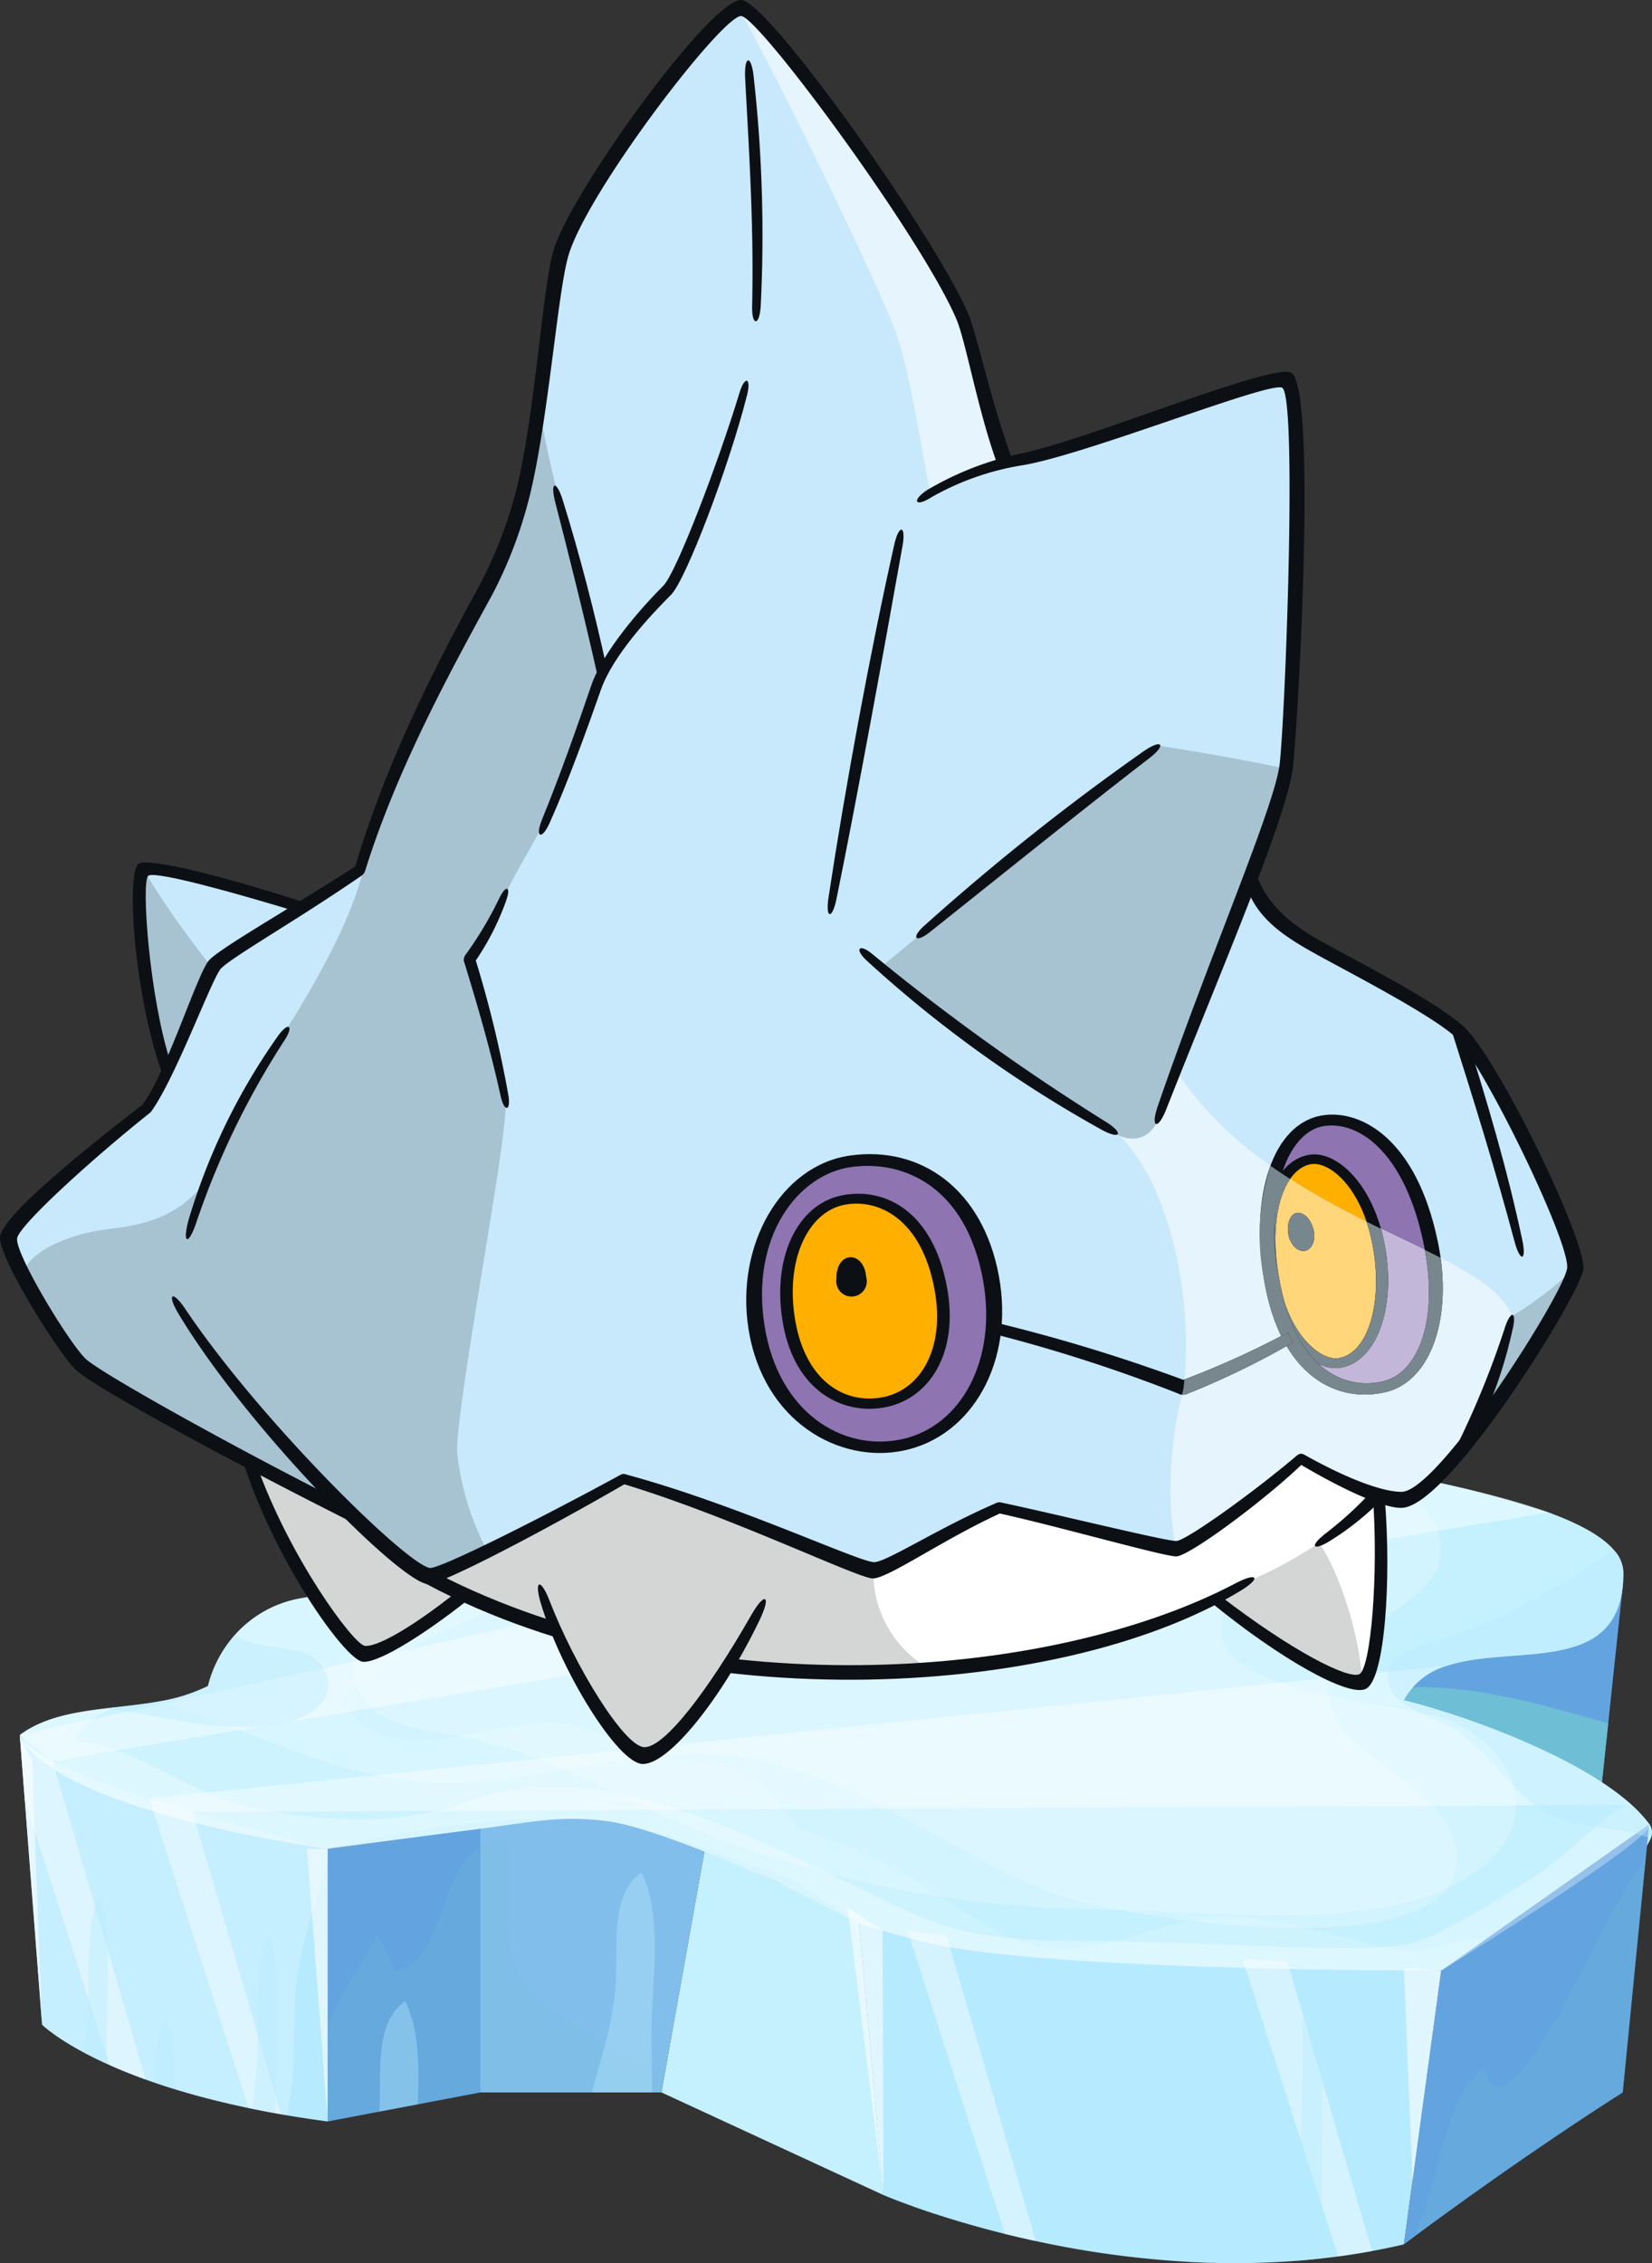
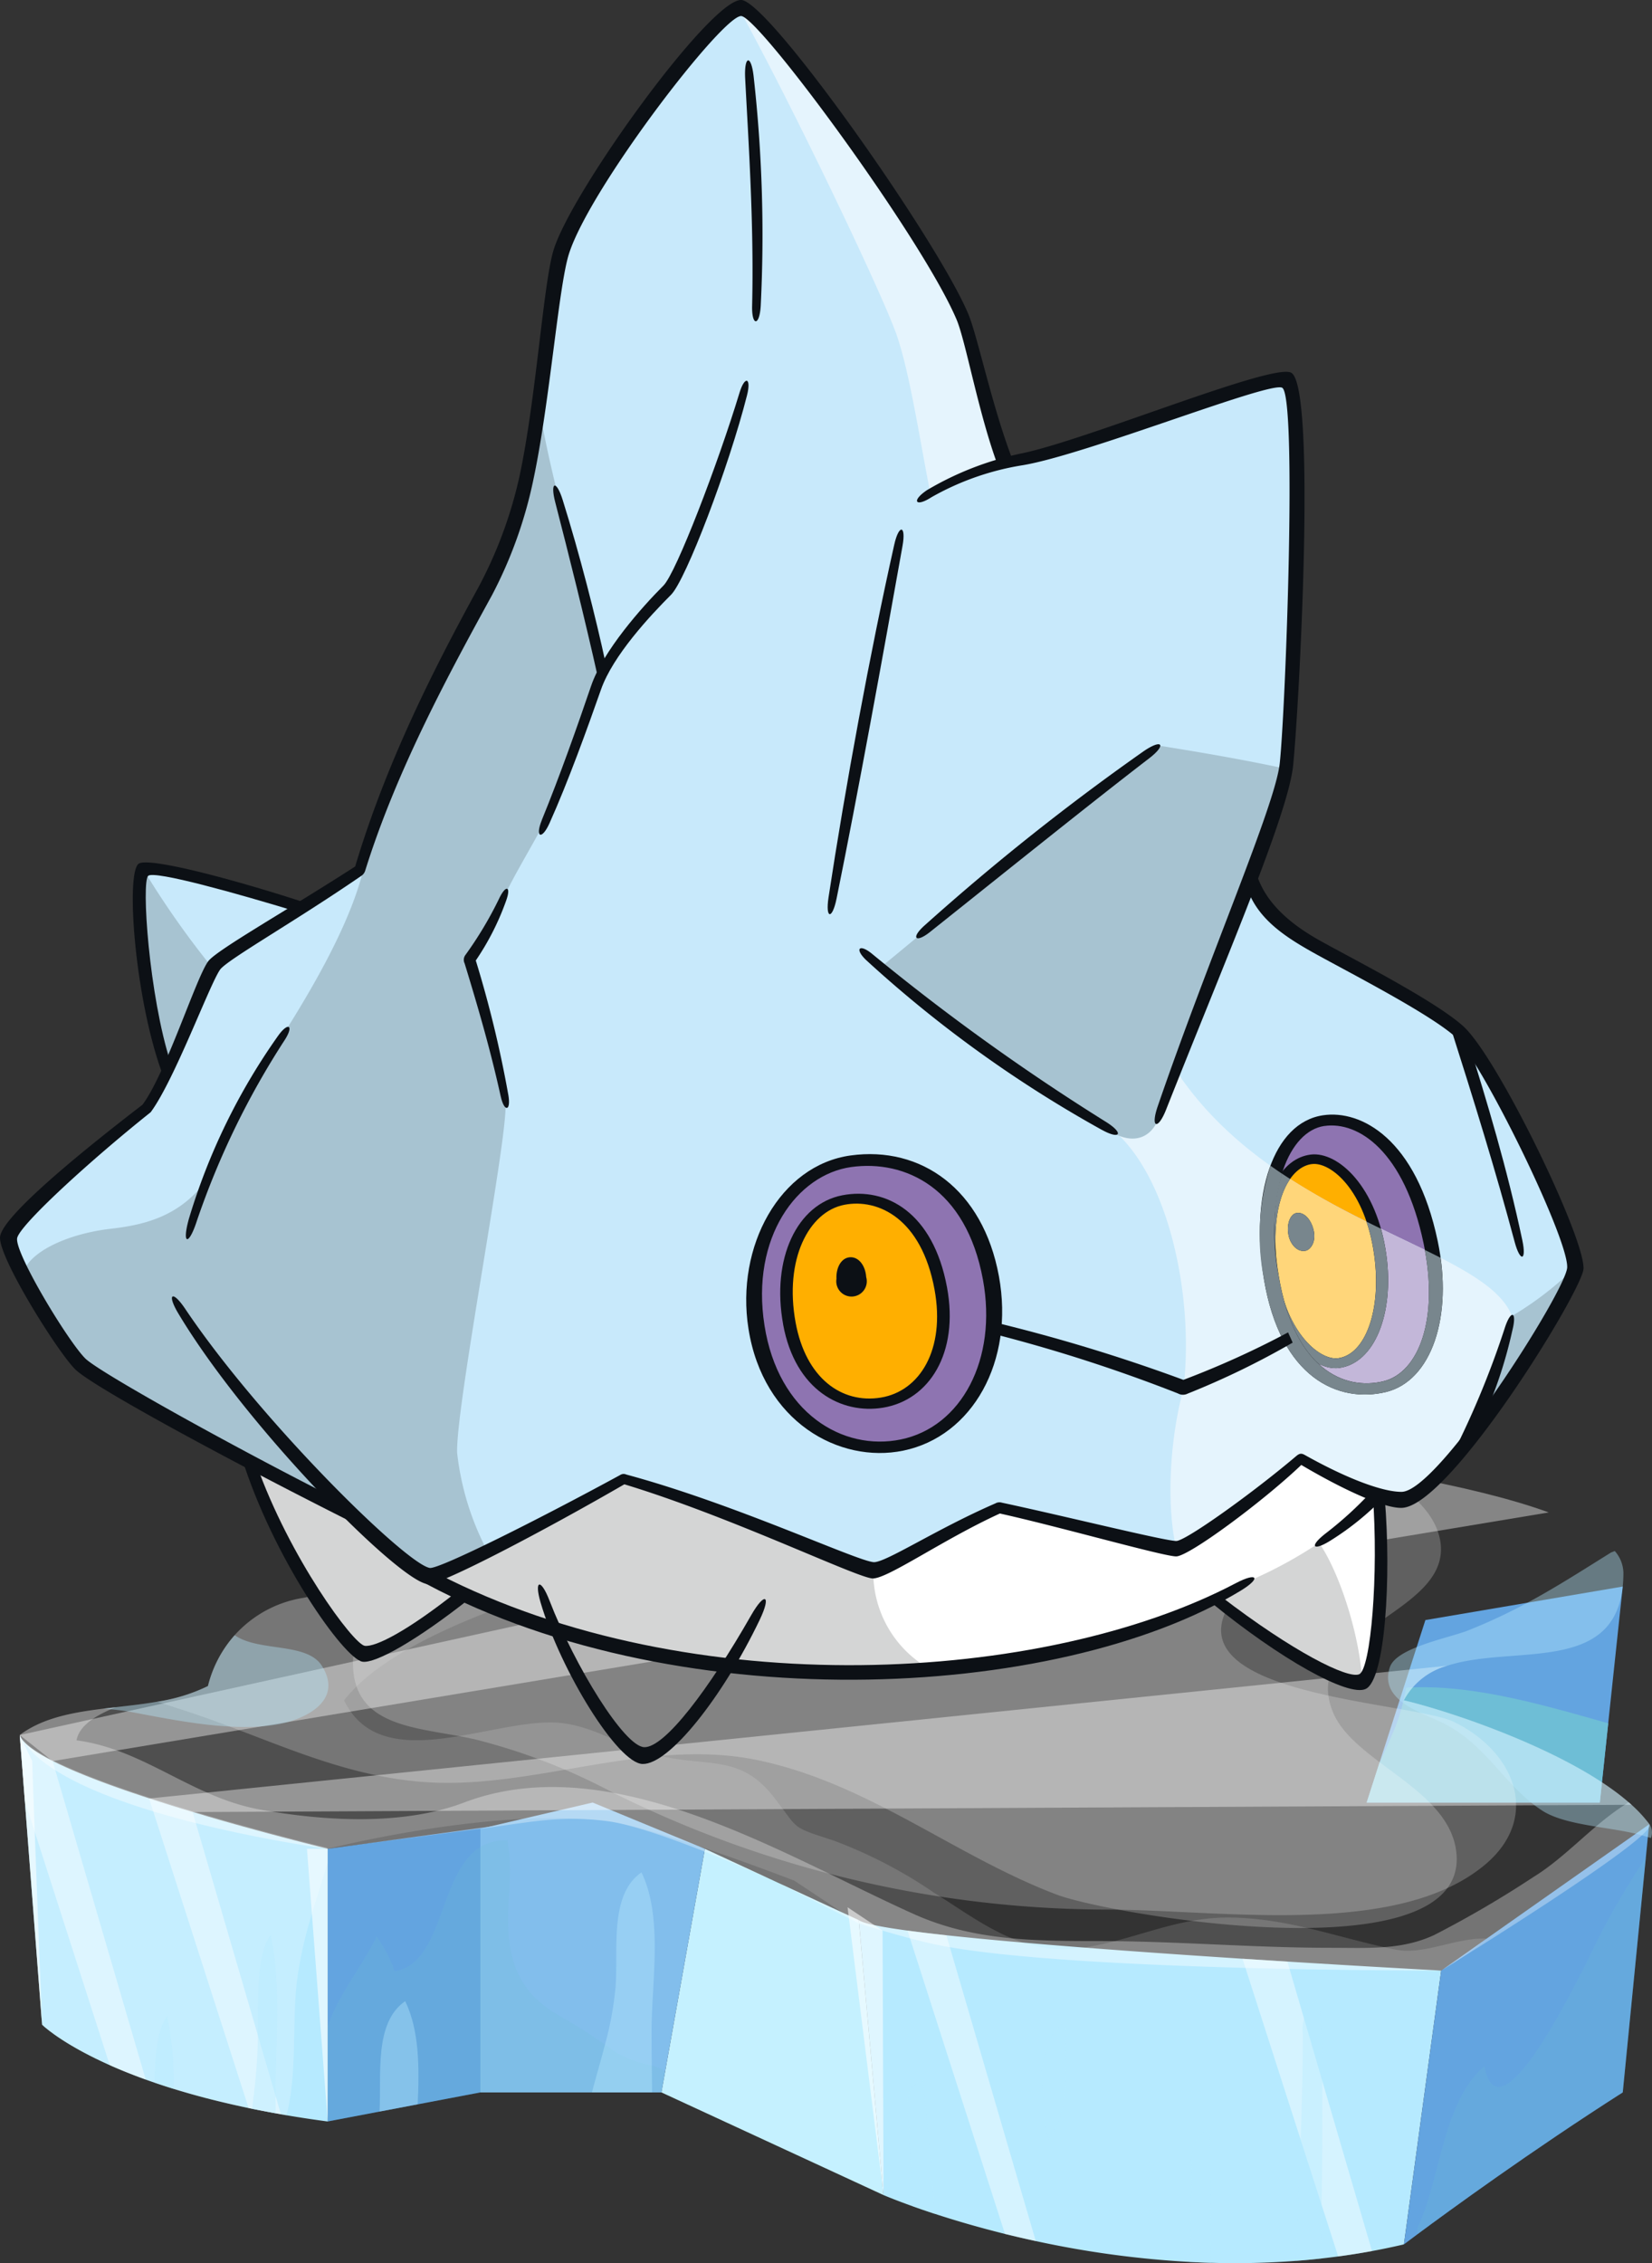
<svg xmlns="http://www.w3.org/2000/svg" width="168.852" height="231.276" viewBox="0 0 168.852 231.276">
  <rect x="0" y="0" width="168.852" height="231.276" fill="#333333" stroke="none" />
  <defs>
    <clipPath id="clip-path">
      <rect id="Rectangle_16543" data-name="Rectangle 16543" width="166.831" height="84.025" fill="none" />
    </clipPath>
    <clipPath id="clip-path-3">
      <rect id="Rectangle_16513" data-name="Rectangle 16513" width="24.688" height="11.787" fill="none" />
    </clipPath>
    <clipPath id="clip-path-4">
      <rect id="Rectangle_16514" data-name="Rectangle 16514" width="2.503" height="11.719" fill="none" />
    </clipPath>
    <clipPath id="clip-path-5">
      <rect id="Rectangle_16515" data-name="Rectangle 16515" width="149.935" height="54.054" fill="none" />
    </clipPath>
    <clipPath id="clip-path-6">
      <rect id="Rectangle_16516" data-name="Rectangle 16516" width="31.471" height="38.851" fill="none" />
    </clipPath>
    <clipPath id="clip-path-7">
      <rect id="Rectangle_16517" data-name="Rectangle 16517" width="166.609" height="26.915" fill="none" />
    </clipPath>
    <clipPath id="clip-path-8">
      <rect id="Rectangle_16518" data-name="Rectangle 16518" width="23.351" height="38.468" fill="none" />
    </clipPath>
    <clipPath id="clip-path-9">
      <rect id="Rectangle_16519" data-name="Rectangle 16519" width="34.492" height="28.748" fill="none" />
    </clipPath>
    <clipPath id="clip-path-10">
      <rect id="Rectangle_16520" data-name="Rectangle 16520" width="13.237" height="30.421" fill="none" />
    </clipPath>
    <clipPath id="clip-path-11">
      <rect id="Rectangle_16521" data-name="Rectangle 16521" width="13.112" height="31.728" fill="none" />
    </clipPath>
    <clipPath id="clip-path-12">
      <rect id="Rectangle_16522" data-name="Rectangle 16522" width="13.473" height="32.27" fill="none" />
    </clipPath>
    <clipPath id="clip-path-13">
      <rect id="Rectangle_16523" data-name="Rectangle 16523" width="12.873" height="35.208" fill="none" />
    </clipPath>
    <clipPath id="clip-path-14">
      <rect id="Rectangle_16524" data-name="Rectangle 16524" width="156.271" height="31.156" fill="none" />
    </clipPath>
    <clipPath id="clip-path-15">
      <rect id="Rectangle_16525" data-name="Rectangle 16525" width="151.52" height="14.958" fill="none" />
    </clipPath>
    <clipPath id="clip-path-16">
      <rect id="Rectangle_16526" data-name="Rectangle 16526" width="2.185" height="13.577" fill="none" />
    </clipPath>
    <clipPath id="clip-path-17">
      <rect id="Rectangle_16527" data-name="Rectangle 16527" width="2.678" height="26.701" fill="none" />
    </clipPath>
    <clipPath id="clip-path-18">
      <rect id="Rectangle_16528" data-name="Rectangle 16528" width="2.812" height="13.748" fill="none" />
    </clipPath>
    <clipPath id="clip-path-19">
      <rect id="Rectangle_16529" data-name="Rectangle 16529" width="3.678" height="29.408" fill="none" />
    </clipPath>
    <clipPath id="clip-path-20">
      <rect id="Rectangle_16530" data-name="Rectangle 16530" width="2.118" height="27.859" fill="none" />
    </clipPath>
    <clipPath id="clip-path-21">
      <rect id="Rectangle_16531" data-name="Rectangle 16531" width="2.277" height="29.6" fill="none" />
    </clipPath>
    <clipPath id="clip-path-22">
-       <rect id="Rectangle_16532" data-name="Rectangle 16532" width="3.808" height="21.742" fill="none" />
-     </clipPath>
+       </clipPath>
    <clipPath id="clip-path-23">
      <rect id="Rectangle_16533" data-name="Rectangle 16533" width="6.417" height="22.483" fill="none" />
    </clipPath>
    <clipPath id="clip-path-24">
      <rect id="Rectangle_16534" data-name="Rectangle 16534" width="3.977" height="11.283" fill="none" />
    </clipPath>
    <clipPath id="clip-path-25">
      <rect id="Rectangle_16535" data-name="Rectangle 16535" width="1.953" height="7.422" fill="none" />
    </clipPath>
    <clipPath id="clip-path-26">
      <rect id="Rectangle_16536" data-name="Rectangle 16536" width="2.364" height="17.253" fill="none" />
    </clipPath>
    <clipPath id="clip-path-27">
      <rect id="Rectangle_16537" data-name="Rectangle 16537" width="2.561" height="18.21" fill="none" />
    </clipPath>
    <clipPath id="clip-path-28">
      <rect id="Rectangle_16538" data-name="Rectangle 16538" width="132.806" height="49.775" fill="none" />
    </clipPath>
    <clipPath id="clip-path-29">
      <rect id="Rectangle_16539" data-name="Rectangle 16539" width="23.022" height="9.379" fill="none" />
    </clipPath>
    <clipPath id="clip-path-30">
      <rect id="Rectangle_16540" data-name="Rectangle 16540" width="26.976" height="29.332" fill="none" />
    </clipPath>
    <clipPath id="clip-path-31">
      <rect id="Rectangle_16541" data-name="Rectangle 16541" width="118.88" height="47.841" fill="none" />
    </clipPath>
    <clipPath id="clip-path-32">
      <rect id="Rectangle_16243" data-name="Rectangle 16243" width="161.852" height="180.266" fill="none" />
    </clipPath>
  </defs>
  <g id="Group_1952" data-name="Group 1952" transform="translate(-603.148 -6060.735)">
    <g id="Group_1952-2" data-name="Group 1952" transform="translate(605.169 6207.987)">
      <g id="Group_1183" data-name="Group 1183" transform="translate(0)" clip-path="url(#clip-path)">
        <path id="Path_8715" data-name="Path 8715" d="M728.234,75.881l-1.486,13.974-.86,8.1H702.061l1.294-4.02,4.707-14.629Z" transform="translate(-564.393 -61.001)" fill="#63a4e0" />
        <g id="Group_1182" data-name="Group 1182">
          <g id="Group_1181" data-name="Group 1181" clip-path="url(#clip-path)">
            <path id="Path_8716" data-name="Path 8716" d="M31.47,164.9v27.857q-2.2-.293-4.211-.637c-.191-.032-.381-.065-.569-.1l-.537-.1-.316-.057-.419-.078q-.854-.159-1.67-.326l-.034-.007-.326-.068c-.132-.028-.265-.055-.394-.084-.262-.054-.519-.112-.775-.168-.128-.028-.256-.056-.381-.085-.369-.084-.731-.168-1.088-.253a.167.167,0,0,1-.028-.007c-.338-.081-.67-.163-1-.245-.059-.013-.116-.028-.172-.043l-.6-.154-.346-.093q-.441-.117-.869-.237-.944-.263-1.819-.533c-.06-.018-.121-.037-.181-.056a.117.117,0,0,1-.025-.007c-.1-.031-.2-.062-.3-.094q-.368-.115-.724-.231l-.207-.069c-.235-.076-.467-.155-.7-.234q-.466-.159-.909-.319c-.113-.041-.225-.081-.335-.122-.143-.053-.284-.1-.422-.157l-.246-.093-.243-.093q-.6-.232-1.156-.46l-.346-.144c-.175-.075-.349-.148-.518-.222-.126-.054-.25-.11-.373-.165L9.2,187c-.118-.051-.236-.1-.35-.157q-.4-.181-.769-.36l-.21-.1c-.071-.032-.14-.066-.207-.1l-.317-.159c-.224-.113-.44-.224-.647-.334l-.055-.028h0q-.516-.274-.965-.531c-.053-.029-.1-.059-.156-.09l-.135-.078c-.246-.144-.474-.282-.687-.416l-.115-.072q-.529-.335-.928-.616c-.063-.044-.125-.088-.184-.131-.091-.065-.175-.128-.255-.187l-.125-.094c-.09-.068-.171-.131-.244-.19l-.052-.041c-.17-.137-.3-.244-.381-.321l-.044-.04-.076-.071s0-.006-.008-.007l-.01-.01L.517,160,0,153.265a1.006,1.006,0,0,0,.037.1c.013.034.028.068.045.1s.035.068.056.1l.032.052,0,0c.006.01.013.02.021.032s.025.037.04.056.032.045.05.069l.041.051a.007.007,0,0,0,0,0l.06.072c.024.028.048.054.075.082a.521.521,0,0,0,.049.051c.025.028.053.055.081.082.082.081.174.163.272.246.032.028.066.054.1.082l.106.084c.035.028.072.056.11.084s.075.056.115.084.079.057.119.085l.143.1c.081.054.163.109.248.163l.131.081.141.087.144.085c.346.2.724.409,1.133.616.933.474,2.021.956,3.215,1.439.1.041.2.081.3.121l.115.045c.09.037.179.072.27.107,1.344.527,2.8,1.053,4.323,1.568.307.1.619.209.931.312l.353.116c.118.04.235.078.355.116l.552.179c.935.3,1.881.6,2.822.885.343.1.686.209,1.027.31l.042.013,1.339.4.331.1.985.286c.177.05.352.1.527.151l.441.125.318.09.4.113.808.227.369.1.441.122.425.116c.994.272,1.925.522,2.771.746l.441.116.694.181c.075.021.149.038.221.057l.31.081.315.081c.81.209,1.466.374,1.927.488l.284.071.343.084.071.018.043.01.006,0" transform="translate(0.001 -123.211)" fill="#b6eaff" />
            <g id="Group_1096" data-name="Group 1096" transform="translate(137.668 25.166)" style="mix-blend-mode: multiply;isolation: isolate">
              <g id="Group_1095" data-name="Group 1095">
                <g id="Group_1094" data-name="Group 1094" clip-path="url(#clip-path-3)">
                  <path id="Path_8717" data-name="Path 8717" d="M726.749,132.025l-.86,8.1H702.061l1.294-4.02c.382-.791.766-1.627,1.134-2.534a19.838,19.838,0,0,0,1.6-5.188c6.71-.385,13.859,1.721,20.659,3.642" transform="translate(-702.061 -128.337)" fill="#6ebed6" />
                </g>
              </g>
            </g>
            <path id="Path_8718" data-name="Path 8718" d="M496.865,254.878l-3.808,27.981q-1.633.384-3.261.683-1.734.32-3.458.55-.878.117-1.75.213-1.277.143-2.542.238a82.956,82.956,0,0,1-8.691.2c-.733-.019-1.459-.05-2.178-.088a99.661,99.661,0,0,1-15.746-2.133c-1.1-.237-2.147-.482-3.149-.729-2.819-.7-5.252-1.425-7.2-2.062-.833-.272-1.575-.529-2.222-.76-1.927-.687-2.995-1.15-2.995-1.15l-2.524-28.1c.437.34,2.246.7,4.977,1.072,1.168.159,2.5.318,3.974.477,8.007.868,19.979,1.733,30.266,2.4,1.575.1,3.112.2,4.588.291,8.963.557,15.718.916,15.718.916" transform="translate(-351.582 -200.755)" fill="#b6eaff" />
            <path id="Path_8719" data-name="Path 8719" d="M178.78,199.8l-.009.084-.15,1.533L176.1,227.194l-6.407,1.218-3.9.741-5.3,1.009V202.305l.154-.021.1-.013.172-.024,16.048-2.2Z" transform="translate(-129.021 -160.62)" fill="#63a4e0" />
            <path id="Path_8720" data-name="Path 8720" d="M357.159,247.953l-22.7-10.492,4.443-24.891,15.73,7.285Z" transform="translate(-268.877 -170.887)" fill="#c5f1ff" />
            <g id="Group_1099" data-name="Group 1099" transform="translate(104.469 59.653)" opacity="0.39" style="mix-blend-mode: multiply;isolation: isolate">
              <g id="Group_1098" data-name="Group 1098">
                <g id="Group_1097" data-name="Group 1097" clip-path="url(#clip-path-4)">
                  <path id="Path_8721" data-name="Path 8721" d="M535.223,304.808c.009,3.809.421,8.115-1.736,11.122-.724-1.766-.444-3.545-.679-5.585-.468-4.062,2.409-7.575,2.415-5.538" transform="translate(-532.757 -304.212)" fill="#b6eaff" />
                </g>
              </g>
            </g>
            <path id="Path_8722" data-name="Path 8722" d="M263.037,193.18l-.05.278-4.015,22.5-.378,2.115H240.088V191.125l.862-.2,3.421-.8,3.836-.894,3.355-.782,1.834.756,8.907,3.671.012,0Z" transform="translate(-193.009 -151.497)" fill="#82beec" />
-             <path id="Path_8723" data-name="Path 8723" d="M166.724,40.583a12.682,12.682,0,0,1-2.8,3.817c-2.947,3.181-9.5,6.185-13.99,7.99-2.694,1.082-4.652,1.734-4.652,1.734s-38.3.09-51.572-2.642c-2.984-.613-7.951-2.174-7.951-2.174l-8.3-4.183S65.1,39.483,59.984,38.843c-4.785-.6-7.906.143-12.9.785-7.215.928-15.608,2.056-15.608,2.056S3.879,38,0,30.054c2.328-1.743,5.36-2.3,8.525-2.69.432-.054.868-.1,1.3-.154,1.42-.163,2.847-.321,4.238-.563a17.97,17.97,0,0,0,5.168-1.6,12.459,12.459,0,0,1,2.733-5.2,11.661,11.661,0,0,1,6.936-3.8C35.539,14.916,68.466,1.477,71.314,1.22,76.9.715,82.705.242,88.494.07c3.761-.113,7.516-.1,11.2.115,10.132.587,18.878-.506,28.647,1.2.318.056.658.113,1.017.172,2.385.4,5.655.891,9.238,1.515a110.489,110.489,0,0,1,17.672,4.236c3.078,1.128,5.526,2.431,6.761,3.943a3.478,3.478,0,0,1,.881,2.22c0,10.694-11.065,7.239-18,9.5a7.178,7.178,0,0,0-4.448,3.534c4.717,1.112,16.923,5.168,22.98,10.422.1.085.2.172.291.257a13.616,13.616,0,0,1,1.843,2,1.49,1.49,0,0,1,.143,1.4" transform="translate(0 0)" fill="#c5f1ff" />
            <path id="Path_8724" data-name="Path 8724" d="M746.533,199.8l-.335,3.417-2.358,23.979c-9.4,6-17.767,12.108-20.977,14.489-.9.666-1.39,1.041-1.39,1.041l3.808-27.981Z" transform="translate(-579.998 -160.62)" fill="#63a4e0" />
            <g id="Group_1102" data-name="Group 1102" transform="translate(0 0.07)" opacity="0.14" style="mix-blend-mode: screen;isolation: isolate">
              <g id="Group_1101" data-name="Group 1101">
                <g id="Group_1100" data-name="Group 1100" clip-path="url(#clip-path-5)">
                  <path id="Path_8725" data-name="Path 8725" d="M149.935,51.139a30.944,30.944,0,0,1-4.652,3.272s-38.3.09-51.572-2.642c-2.984-.613-7.951-2.174-7.951-2.174l-6.6-4.374S65.1,39.77,59.984,39.13C48.3,37.671,31.471,41.972,31.471,41.972S3.879,38.286,0,30.341c5.042-3.774,13.374-1.983,19.235-5.007a11.94,11.94,0,0,1,9.669-9C35.539,15.2,68.466,1.765,71.314,1.507,76.9,1,82.705.529,88.494.357,88.852,1.5,88.4,2.794,86.675,4.33c-5.93,5.27-16.4,6.432-23.72,8.553C54.81,15.24,38.563,19.777,33.148,26.8c3.971,8.182,16.021,1.328,22.6,2.364,3.568.562,5.721,2.361,9.281,3.223,5.329,1.291,8.591-.134,12.036,4.295,2.7,3.468,1.619,2.953,6.214,4.476a47.708,47.708,0,0,1,10.175,5.3c4.535,2.831,8.741,6.305,14.511,5.694,5.508-.584,9.99-3.256,15.829-3.161,6.06.1,11.008,2.1,16.829,3.278,2.912.59,6.166-1.258,9.312-1.121" transform="translate(0 -0.357)" fill="#fff" />
                </g>
              </g>
            </g>
            <g id="Group_1105" data-name="Group 1105" transform="translate(0 30.054)" opacity="0.21" style="mix-blend-mode: screen;isolation: isolate">
              <g id="Group_1104" data-name="Group 1104">
                <g id="Group_1103" data-name="Group 1103" clip-path="url(#clip-path-6)">
-                   <path id="Path_8726" data-name="Path 8726" d="M31.47,164.9v1.4c-.519,1.755-1.092,3.49-1.614,5.246a42.083,42.083,0,0,0-1.509,6.708c-.55,4.348.055,9.463-1.088,13.87-.191-.032-.381-.065-.569-.1l-.537-.1-.316-.057-.419-.078q-.854-.159-1.67-.326l-.034-.007-.326-.068c-.132-.028-.265-.055-.394-.084-.262-.054-.519-.112-.775-.168-.128-.028-.256-.056-.381-.085q-.554-.126-1.088-.253a.167.167,0,0,1-.028-.007c-.338-.081-.672-.162-1-.245-.059-.013-.116-.028-.172-.043l-.6-.154-.346-.093q-.441-.117-.869-.237-.944-.263-1.819-.533l-.181-.054-.025-.009c-.1-.031-.2-.062-.3-.094q-.368-.115-.724-.231l-.207-.069c-.235-.076-.467-.155-.7-.234q-.466-.159-.909-.319c-.113-.041-.225-.081-.335-.122-.143-.053-.284-.1-.422-.157l-.246-.093-.243-.093q-.6-.232-1.156-.46l-.346-.144c-.175-.075-.349-.148-.518-.222-.126-.054-.25-.11-.373-.165L9.2,187c-.118-.051-.236-.1-.35-.157q-.4-.181-.769-.36l-.21-.1c-.071-.032-.14-.066-.207-.1l-.317-.159c-.224-.113-.44-.224-.647-.334l-.055-.029q-.516-.274-.965-.531c-.053-.029-.1-.059-.156-.09l-.135-.078c-.246-.144-.474-.282-.687-.416l-.115-.072q-.529-.335-.928-.616l-.184-.131c-.091-.065-.175-.128-.255-.187l-.125-.094c-.09-.068-.171-.131-.244-.19l-.052-.041c-.17-.137-.3-.244-.381-.321l-.044-.04-.076-.071-.008-.007-.01-.01L.517,160,0,153.265a1.006,1.006,0,0,0,.037.1c.013.035.029.069.045.1s.037.069.056.1l.032.052,0,0c.006.01.013.02.021.032s.025.037.04.056.032.045.05.069l.041.051a.007.007,0,0,0,0,0l.06.072c.024.028.048.054.075.082a.521.521,0,0,0,.049.051c.025.026.053.055.081.082.082.081.174.163.272.246.032.028.066.056.1.082l.106.084c.035.028.072.056.11.084s.075.057.115.084.079.057.119.085l.143.1c.081.054.163.109.248.163l.131.081.141.087c.047.029.1.057.144.085.346.2.724.409,1.133.616.933.474,2.021.956,3.215,1.439.1.041.2.081.3.121l.115.045c.09.037.179.072.27.107,1.344.527,2.8,1.053,4.323,1.568.307.1.619.209.931.312l.353.116c.118.04.235.078.355.116l.552.179c.935.3,1.881.6,2.822.885.344.1.686.209,1.027.31l.042.013,1.339.4.331.1.985.286.527.151.441.125.318.09.4.113.808.227.369.1.441.122.425.116c.994.272,1.925.522,2.771.746l.441.116.694.181.221.057.31.081.315.081c.81.209,1.466.374,1.927.488l.284.071.343.084.071.018.043.01.006,0" transform="translate(0.001 -153.265)" fill="#fff" />
+                   <path id="Path_8726" data-name="Path 8726" d="M31.47,164.9v1.4c-.519,1.755-1.092,3.49-1.614,5.246a42.083,42.083,0,0,0-1.509,6.708c-.55,4.348.055,9.463-1.088,13.87-.191-.032-.381-.065-.569-.1l-.537-.1-.316-.057-.419-.078q-.854-.159-1.67-.326l-.034-.007-.326-.068c-.132-.028-.265-.055-.394-.084-.262-.054-.519-.112-.775-.168-.128-.028-.256-.056-.381-.085q-.554-.126-1.088-.253a.167.167,0,0,1-.028-.007c-.338-.081-.672-.162-1-.245-.059-.013-.116-.028-.172-.043l-.6-.154-.346-.093q-.441-.117-.869-.237-.944-.263-1.819-.533l-.181-.054-.025-.009c-.1-.031-.2-.062-.3-.094q-.368-.115-.724-.231l-.207-.069c-.235-.076-.467-.155-.7-.234q-.466-.159-.909-.319c-.113-.041-.225-.081-.335-.122-.143-.053-.284-.1-.422-.157l-.246-.093-.243-.093q-.6-.232-1.156-.46l-.346-.144c-.175-.075-.349-.148-.518-.222-.126-.054-.25-.11-.373-.165L9.2,187c-.118-.051-.236-.1-.35-.157q-.4-.181-.769-.36l-.21-.1c-.071-.032-.14-.066-.207-.1l-.317-.159c-.224-.113-.44-.224-.647-.334l-.055-.029q-.516-.274-.965-.531c-.053-.029-.1-.059-.156-.09l-.135-.078c-.246-.144-.474-.282-.687-.416l-.115-.072q-.529-.335-.928-.616l-.184-.131c-.091-.065-.175-.128-.255-.187l-.125-.094c-.09-.068-.171-.131-.244-.19l-.052-.041c-.17-.137-.3-.244-.381-.321l-.044-.04-.076-.071-.008-.007-.01-.01L.517,160,0,153.265a1.006,1.006,0,0,0,.037.1s.037.069.056.1l.032.052,0,0c.006.01.013.02.021.032s.025.037.04.056.032.045.05.069l.041.051a.007.007,0,0,0,0,0l.06.072c.024.028.048.054.075.082a.521.521,0,0,0,.049.051c.025.026.053.055.081.082.082.081.174.163.272.246.032.028.066.056.1.082l.106.084c.035.028.072.056.11.084s.075.057.115.084.079.057.119.085l.143.1c.081.054.163.109.248.163l.131.081.141.087c.047.029.1.057.144.085.346.2.724.409,1.133.616.933.474,2.021.956,3.215,1.439.1.041.2.081.3.121l.115.045c.09.037.179.072.27.107,1.344.527,2.8,1.053,4.323,1.568.307.1.619.209.931.312l.353.116c.118.04.235.078.355.116l.552.179c.935.3,1.881.6,2.822.885.344.1.686.209,1.027.31l.042.013,1.339.4.331.1.985.286.527.151.441.125.318.09.4.113.808.227.369.1.441.122.425.116c.994.272,1.925.522,2.771.746l.441.116.694.181.221.057.31.081.315.081c.81.209,1.466.374,1.927.488l.284.071.343.084.071.018.043.01.006,0" transform="translate(0.001 -153.265)" fill="#fff" />
                </g>
              </g>
            </g>
            <g id="Group_1108" data-name="Group 1108" transform="translate(0 27.209)" opacity="0.32" style="mix-blend-mode: screen;isolation: isolate">
              <g id="Group_1107" data-name="Group 1107">
                <g id="Group_1106" data-name="Group 1106" clip-path="url(#clip-path-7)">
                  <path id="Path_8727" data-name="Path 8727" d="M145.282,165.673s-38.3.09-51.573-2.642c-2.984-.613-7.951-2.174-7.951-2.174l-8.3-4.183s-12.355-5.642-17.475-6.282c-4.784-.6-7.906.143-12.9.785-7.214.928-15.608,2.056-15.608,2.056S3.878,149.549,0,141.6c2.647-1.981,6.2-2.428,9.829-2.844-2.062.829-3.757,1.88-4.028,3.39,6.928.916,11.8,5.821,18.756,7.075,6.533,1.178,14.563,1.671,20.831-.71,15.1-5.738,32.677,5.424,46.057,11.416,5.967,2.673,12.134,2.731,18.72,2.731,8.06,0,15.8.69,23.86.69,3.826,0,7.2.247,10.543-1.306a108.341,108.341,0,0,0,10.2-5.966c3.184-1.958,5.926-5.167,9.143-7.255l.536-.35a14.122,14.122,0,0,1,2.134,2.256c.921,1.255-21.3,14.944-21.3,14.944" transform="translate(0 -138.759)" fill="#fff" />
                </g>
              </g>
            </g>
            <g id="Group_1111" data-name="Group 1111" transform="translate(142.848 42.595)" opacity="0.21" style="mix-blend-mode: multiply;isolation: isolate">
              <g id="Group_1110" data-name="Group 1110">
                <g id="Group_1109" data-name="Group 1109" clip-path="url(#clip-path-8)">
                  <path id="Path_8728" data-name="Path 8728" d="M751.83,217.223,749.472,241.2c-9.4,6-17.767,12.108-20.977,14.489,0-.2-.009-.4-.016-.6,2.4-5.017,2.519-12.836,6.848-16.547,1.478,7.7,9.176-8.175,10.553-10.835a79.34,79.34,0,0,1,5.949-10.485" transform="translate(-728.479 -217.223)" fill="#6ebed6" />
                </g>
              </g>
            </g>
            <g id="Group_1114" data-name="Group 1114" transform="translate(31.471 40.794)" opacity="0.21" style="mix-blend-mode: multiply;isolation: isolate">
              <g id="Group_1113" data-name="Group 1113">
                <g id="Group_1112" data-name="Group 1112" clip-path="url(#clip-path-9)">
                  <path id="Path_8729" data-name="Path 8729" d="M194.983,231.7l-.378,2.115H176.1l-6.407,1.218-3.9.741-5.3,1.009v-9.694c1.147-3.386,3.436-6,4.991-9.181a11.414,11.414,0,0,1,1.831,3.542c5.1-.843,4.482-10.065,8.787-12.709a4.882,4.882,0,0,1,2.521-.7c.075,0,.152,0,.228,0,1,4.871-1.415,10.472,2.028,15.177,1.271,1.736,3.248,2.712,4.989,3.768,1.063.646,1.981,1.26,2.97,1.95.376.262.763.535,1.174.825a12.937,12.937,0,0,0,3.609,1.315,4.1,4.1,0,0,1,1.071.406c.1.071.2.144.294.222" transform="translate(-160.491 -208.037)" fill="#6ebed6" />
                </g>
              </g>
            </g>
            <g id="Group_1117" data-name="Group 1117" transform="translate(124.976 52.916)" opacity="0.42" style="mix-blend-mode: screen;isolation: isolate">
              <g id="Group_1116" data-name="Group 1116">
                <g id="Group_1115" data-name="Group 1115" clip-path="url(#clip-path-10)">
                  <path id="Path_8730" data-name="Path 8730" d="M650.575,299.726q-1.734.32-3.458.55l-9.779-30.421c1.575.1,3.112.2,4.587.291Z" transform="translate(-637.338 -269.855)" fill="#fff" />
                </g>
              </g>
            </g>
            <g id="Group_1120" data-name="Group 1120" transform="translate(90.736 50.041)" opacity="0.42" style="mix-blend-mode: screen;isolation: isolate">
              <g id="Group_1119" data-name="Group 1119">
                <g id="Group_1118" data-name="Group 1118" clip-path="url(#clip-path-11)">
                  <path id="Path_8731" data-name="Path 8731" d="M475.835,286.919c-1.1-.237-2.147-.482-3.149-.729l-9.963-31c1.168.159,2.5.318,3.974.477Z" transform="translate(-462.723 -255.191)" fill="#fff" />
                </g>
              </g>
            </g>
            <g id="Group_1123" data-name="Group 1123" transform="translate(13.218 36.537)" opacity="0.42" style="mix-blend-mode: screen;isolation: isolate">
              <g id="Group_1122" data-name="Group 1122">
                <g id="Group_1121" data-name="Group 1121" clip-path="url(#clip-path-12)">
                  <path id="Path_8732" data-name="Path 8732" d="M80.881,218.6l-.537-.1-.316-.057-.419-.078q-.854-.159-1.669-.326l-.034-.007-.326-.068-9.747-30.319-.424-1.318.552.179c.935.3,1.881.6,2.823.885.343.1.685.209,1.027.31l.043.013.329,1.128,6.348,21.708,1.811,6.195Z" transform="translate(-67.408 -186.328)" fill="#fff" />
                </g>
              </g>
            </g>
            <g id="Group_1126" data-name="Group 1126" transform="translate(0 30.054)" opacity="0.42" style="mix-blend-mode: screen;isolation: isolate">
              <g id="Group_1125" data-name="Group 1125">
                <g id="Group_1124" data-name="Group 1124" clip-path="url(#clip-path-13)">
                  <path id="Path_8733" data-name="Path 8733" d="M12.873,188.472c-1.377-.5-2.6-.991-3.676-1.472L.518,160,0,153.264c.246.806,1.491,1.714,3.355,2.659Z" transform="translate(0 -153.264)" fill="#fff" />
                </g>
              </g>
            </g>
            <g id="Group_1129" data-name="Group 1129" transform="translate(0 1.557)" opacity="0.4" style="mix-blend-mode: screen;isolation: isolate">
              <g id="Group_1128" data-name="Group 1128">
                <g id="Group_1127" data-name="Group 1127" clip-path="url(#clip-path-14)">
                  <path id="Path_8734" data-name="Path 8734" d="M156.271,13.69,3.355,39.1,0,36.436l129.361-28.5c6.307,1.049,18.8,2.784,26.91,5.751" transform="translate(0 -7.939)" fill="#fff" />
                </g>
              </g>
            </g>
            <g id="Group_1132" data-name="Group 1132" transform="translate(13.218 22.968)" opacity="0.4" style="mix-blend-mode: screen;isolation: isolate">
              <g id="Group_1131" data-name="Group 1131">
                <g id="Group_1130" data-name="Group 1130" clip-path="url(#clip-path-15)">
                  <path id="Path_8735" data-name="Path 8735" d="M218.929,131.341l-147.077.744L67.409,130.7l132.7-13.57a7.178,7.178,0,0,0-4.448,3.534c4.717,1.112,16.923,5.168,22.98,10.422.1.085.2.172.291.257" transform="translate(-67.409 -117.127)" fill="#fff" />
                </g>
              </g>
            </g>
            <g id="Group_1135" data-name="Group 1135" transform="translate(119.595 70.413)" opacity="0.39" style="mix-blend-mode: multiply;isolation: isolate">
              <g id="Group_1134" data-name="Group 1134">
                <g id="Group_1133" data-name="Group 1133" clip-path="url(#clip-path-16)">
                  <path id="Path_8736" data-name="Path 8736" d="M612.072,372.659c-.732-.019-1.459-.05-2.178-.088.1-3.278.181-6.56.19-9.85-.093-.61-.125-3.059,1.774-3.639.2,4.5.24,9.037.215,13.577" transform="translate(-609.894 -359.082)" fill="#b6eaff" />
                </g>
              </g>
            </g>
            <g id="Group_1138" data-name="Group 1138" transform="translate(130.464 57.087)" opacity="0.39" style="mix-blend-mode: multiply;isolation: isolate">
              <g id="Group_1137" data-name="Group 1137">
                <g id="Group_1136" data-name="Group 1136" clip-path="url(#clip-path-17)">
                  <path id="Path_8737" data-name="Path 8737" d="M667.865,317.59c-.852.1-1.7.174-2.542.238.266-7.685.662-15.352.681-23.064-.093-.61-.125-3.058,1.774-3.637.4,8.762.154,17.644.087,26.463" transform="translate(-665.323 -291.127)" fill="#b6eaff" />
                </g>
              </g>
            </g>
            <g id="Group_1141" data-name="Group 1141" transform="translate(90.688 65.23)" opacity="0.39" style="mix-blend-mode: multiply;isolation: isolate">
              <g id="Group_1140" data-name="Group 1140">
                <g id="Group_1139" data-name="Group 1139" clip-path="url(#clip-path-18)">
                  <path id="Path_8738" data-name="Path 8738" d="M465.288,346.4c-.832-.272-1.575-.529-2.223-.76-.129-3.075-.285-6.151-.5-9.231-.138-.6-.348-3.04,1.5-3.757.541,4.549.912,9.143,1.222,13.748" transform="translate(-462.477 -332.65)" fill="#b6eaff" />
                </g>
              </g>
            </g>
            <g id="Group_1144" data-name="Group 1144" transform="translate(84.604 47.658)" opacity="0.56" style="mix-blend-mode: screen;isolation: isolate">
              <g id="Group_1143" data-name="Group 1143">
                <g id="Group_1142" data-name="Group 1142" clip-path="url(#clip-path-19)">
                  <path id="Path_8739" data-name="Path 8739" d="M435.036,245.423l.1,27.025-3.678-29.408Z" transform="translate(-431.453 -243.04)" fill="#fff" />
                </g>
              </g>
            </g>
            <g id="Group_1147" data-name="Group 1147" transform="translate(29.353 41.683)" opacity="0.56" style="mix-blend-mode: screen;isolation: isolate">
              <g id="Group_1146" data-name="Group 1146">
                <g id="Group_1145" data-name="Group 1145" clip-path="url(#clip-path-20)">
                  <path id="Path_8740" data-name="Path 8740" d="M149.689,212.57l2.118,27.859V212.572Z" transform="translate(-149.689 -212.57)" fill="#fff" />
                </g>
              </g>
            </g>
            <g id="Group_1150" data-name="Group 1150" transform="translate(0 30.054)" opacity="0.56" style="mix-blend-mode: screen;isolation: isolate">
              <g id="Group_1149" data-name="Group 1149">
                <g id="Group_1148" data-name="Group 1148" clip-path="url(#clip-path-21)">
                  <path id="Path_8741" data-name="Path 8741" d="M1.267,155.924c0,.556,1.01,26.941,1.01,26.941L0,153.265Z" transform="translate(0 -153.265)" fill="#fff" />
                </g>
              </g>
            </g>
            <g id="Group_1153" data-name="Group 1153" transform="translate(141.475 53.914)" opacity="0.56" style="mix-blend-mode: screen;isolation: isolate">
              <g id="Group_1152" data-name="Group 1152">
                <g id="Group_1151" data-name="Group 1151" clip-path="url(#clip-path-22)">
                  <path id="Path_8742" data-name="Path 8742" d="M725.281,275.152l-2.93,21.532-.878-21.742Z" transform="translate(-721.473 -274.942)" fill="#fff" />
                </g>
              </g>
            </g>
            <g id="Group_1156" data-name="Group 1156" transform="translate(58.481 44.091)" opacity="0.39" style="mix-blend-mode: multiply;isolation: isolate">
              <g id="Group_1155" data-name="Group 1155">
                <g id="Group_1154" data-name="Group 1154" clip-path="url(#clip-path-23)">
                  <path id="Path_8743" data-name="Path 8743" d="M304.351,244.591q.013,1.37.032,2.743h-6.149c.432-1.63.913-3.256,1.334-4.883a33.868,33.868,0,0,0,1.077-5.857c.3-3.84-.677-9.447,2.651-11.743,2.234,4.577,1.034,11.262,1.034,16.2q0,1.763.022,3.536" transform="translate(-298.234 -224.851)" fill="#b6eaff" />
                </g>
              </g>
            </g>
            <g id="Group_1159" data-name="Group 1159" transform="translate(36.775 57.251)" opacity="0.39" style="mix-blend-mode: multiply;isolation: isolate">
              <g id="Group_1158" data-name="Group 1158">
                <g id="Group_1157" data-name="Group 1157" clip-path="url(#clip-path-24)">
                  <path id="Path_8744" data-name="Path 8744" d="M191.436,302.5l-3.9.741c.2-3.815-.575-9.076,2.621-11.283,1.453,2.975,1.453,6.842,1.277,10.541" transform="translate(-187.538 -291.96)" fill="#b6eaff" />
                </g>
              </g>
            </g>
            <g id="Group_1162" data-name="Group 1162" transform="translate(13.782 58.797)" opacity="0.39" style="mix-blend-mode: multiply;isolation: isolate">
              <g id="Group_1161" data-name="Group 1161">
                <g id="Group_1160" data-name="Group 1160" clip-path="url(#clip-path-25)">
                  <path id="Path_8745" data-name="Path 8745" d="M72.234,307.262v0l-.025-.009c-.1-.031-.2-.062-.3-.094q-.369-.115-.724-.231l-.207-.069q-.353-.115-.7-.234c.046-2.727.256-5.377,1.275-6.785a33.119,33.119,0,0,1,.678,7.42" transform="translate(-70.281 -299.842)" fill="#b6eaff" />
                </g>
              </g>
            </g>
            <g id="Group_1165" data-name="Group 1165" transform="translate(6.641 46.38)" opacity="0.39" style="mix-blend-mode: multiply;isolation: isolate">
              <g id="Group_1164" data-name="Group 1164">
                <g id="Group_1163" data-name="Group 1163" clip-path="url(#clip-path-26)">
-                   <path id="Path_8746" data-name="Path 8746" d="M36.071,252.839q0,.468,0,.935c-.266-.12-.522-.241-.769-.36l-.21-.1c-.071-.032-.14-.066-.207-.1l-.318-.159c-.224-.113-.44-.224-.647-.334l-.054-.028v0c.171-1.472.3-2.946.362-4.427.013-.346.022-.7.026-1.074.044-3.128-.135-7.011.685-9.425a4.666,4.666,0,0,1,.613-1.243,27.817,27.817,0,0,1,.644,5.545c.121,3.59-.126,7.484-.126,10.658Z" transform="translate(-33.866 -236.522)" fill="#b6eaff" />
-                 </g>
+                   </g>
              </g>
            </g>
            <g id="Group_1168" data-name="Group 1168" transform="translate(23.749 50.501)" opacity="0.39" style="mix-blend-mode: multiply;isolation: isolate">
              <g id="Group_1167" data-name="Group 1167">
                <g id="Group_1166" data-name="Group 1166" clip-path="url(#clip-path-27)">
                  <path id="Path_8747" data-name="Path 8747" d="M123.513,273.994q0,.876,0,1.755l-.316-.057-.419-.078q-.854-.159-1.669-.327c.262-2,.479-4,.557-6.007.018-.471.026-.966.032-1.481.031-3.683-.168-8.247,1.293-10.26,1.118,4.576.518,11.261.518,16.2Z" transform="translate(-121.113 -257.539)" fill="#b6eaff" />
                </g>
              </g>
            </g>
            <g id="Group_1171" data-name="Group 1171" transform="translate(14.067)" opacity="0.22" style="mix-blend-mode: screen;isolation: isolate">
              <g id="Group_1170" data-name="Group 1170">
                <g id="Group_1169" data-name="Group 1169" clip-path="url(#clip-path-28)">
                  <path id="Path_8748" data-name="Path 8748" d="M163.679,46.372c-10.428-3.948-19.182-11.34-30.5-13.731S110.394,35.588,99.3,34.877c-9.009-.579-16.261-4.53-24.732-7.309-.941-.309-1.893-.607-2.827-.922a17.972,17.972,0,0,0,5.168-1.6,11.94,11.94,0,0,1,9.669-9c6.635-1.135,39.562-14.574,42.409-14.832,5.588-.5,11.392-.978,17.181-1.15,3.761-.113,7.516-.1,11.2.115,10.132.587,18.878-.506,28.647,1.2.318.056.658.113,1.016.172,2.386.4,5.655.891,9.238,1.515,3.29,1.844,5.76,4.021,6.458,6.557,2.218,8.057-14.308,9.281-10.875,18,2.056,5.221,11.815,7.823,12.637,14.3,1.64,12.889-35.389,6.5-40.811,4.448" transform="translate(-71.737 0)" fill="#fff" />
                </g>
              </g>
            </g>
            <g id="Group_1174" data-name="Group 1174" transform="translate(8.525 19.852)" opacity="0.39" style="mix-blend-mode: multiply;isolation: isolate">
              <g id="Group_1173" data-name="Group 1173">
                <g id="Group_1172" data-name="Group 1172" clip-path="url(#clip-path-29)">
                  <path id="Path_8749" data-name="Path 8749" d="M61.577,110.3c-4.62.912-10.6-.34-15.121-1.19a26.256,26.256,0,0,0-2.983-.359c.433-.055.868-.1,1.3-.155,1.42-.163,2.848-.321,4.238-.563a17.956,17.956,0,0,0,5.168-1.6,12.458,12.458,0,0,1,2.733-5.195c2.451,1.727,7.384.7,8.913,3.13,2.274,3.615-1.813,5.448-4.252,5.93" transform="translate(-43.473 -101.24)" fill="#b6eaff" />
                </g>
              </g>
            </g>
            <g id="Group_1177" data-name="Group 1177" transform="translate(139.855 11.251)" opacity="0.39" style="mix-blend-mode: multiply;isolation: isolate">
              <g id="Group_1176" data-name="Group 1176">
                <g id="Group_1175" data-name="Group 1175" clip-path="url(#clip-path-30)">
                  <path id="Path_8750" data-name="Path 8750" d="M740.083,86.708q-.508-.159-1.006-.3c-2.933-.834-7.679-.938-10.1-2.5-3.823-2.474-5.567-6.577-9.987-8.874-2.061-1.072-6.776-2.286-5.591-5.794.677-2,6.038-2.978,7.948-3.733,5.7-2.258,9.7-4.889,14.655-7.981q.194-.077.385-.149a3.478,3.478,0,0,1,.881,2.22c0,10.694-11.065,7.239-18,9.5a7.178,7.178,0,0,0-4.448,3.534c4.717,1.112,16.923,5.168,22.98,10.422.1.085.2.172.291.257a13.61,13.61,0,0,1,1.843,2,1.49,1.49,0,0,1,.143,1.4" transform="translate(-713.214 -57.376)" fill="#b6eaff" />
                </g>
              </g>
            </g>
            <g id="Group_1180" data-name="Group 1180" transform="translate(34.059 0.621)" opacity="0.22" style="mix-blend-mode: screen;isolation: isolate">
              <g id="Group_1179" data-name="Group 1179">
                <g id="Group_1178" data-name="Group 1178" clip-path="url(#clip-path-31)">
                  <path id="Path_8751" data-name="Path 8751" d="M203.63,9c-8.984,2.89-29.283,2.864-29.925,15.735-.367,7.372,6.985,7.019,12.523,8.323a62.3,62.3,0,0,1,13.912,5.365,113.793,113.793,0,0,0,50.581,12.016c11.593,0,29.656,2.944,38.665-4.58,5.684-4.747,3.224-11.445-3.127-14.583-4.513-2.229-31.587-2.652-21.669-13.785,1.515-1.7,6.439-3.112,7.113-5.48,1.663-5.841-10.312-8.155-13.87-8.484-10.274-.948-20.225.089-30.216,1.7-5.469.882-11.263-.427-16.64.547C207.814,6.348,205.7,8.81,203.63,9" transform="translate(-173.692 -3.167)" fill="#fff" />
                </g>
              </g>
            </g>
          </g>
        </g>
      </g>
    </g>
    <g id="Group_1666" data-name="Group 1666" transform="translate(603.148 6060.734)">
      <g id="Group_629" data-name="Group 629" clip-path="url(#clip-path-32)">
        <path id="Path_5172" data-name="Path 5172" d="M149.73,105.881c-2.944-2.733-11.775-6.939-14.823-8.726-2.531-1.484-5.562-3.551-6.46-7.035,1.946-5.241,3.349-9.413,3.623-11.467.63-4.731,2.086-38.1.1-39.212-1.682-.946-20.6,6.961-27.122,8.095-.491.085-1.091.221-1.748.392-2.21-6.1-3.422-12.821-4.35-15C95.7,25.25,78.772,1.492,76.354,1.387S60.238,19.667,57.957,26.3c-1.157,3.364-1.832,14.813-3.574,23.023a43.956,43.956,0,0,1-4.205,11.669C45.342,69.824,40.4,79.7,37.352,89.482,30.729,94,23.333,97.97,22.424,99.258c-1.262,1.788-4.311,11.144-6.833,14.613C9.7,118.5,1.714,125.224,1.5,127.012s5.466,11.144,7.254,12.93c1.456,1.455,16.363,9.6,27.811,15.359,3.717,3.637,6.746,6.117,7.825,6.3,1.261.21,13.351-6.413,19.974-9.882,11.143,3.154,23.658,9.114,25.441,9.252,1.367.1,6.622-3.469,12.93-6.308,6.1,1.367,16.925,4.205,18.082,4.205s8.621-5.571,12.72-9.251c4.311,2.523,8.407,4.357,10.3,4.311,4.309-.105,17.7-21.752,17.766-23.864.1-3.259-8.936-21.446-11.879-24.179" transform="translate(-0.604 -0.559)" fill="#c8e9fb" />
        <path id="Path_5173" data-name="Path 5173" d="M73.348,261.648c23.456,12.36,58.457,13.107,80.4,2.285,6.7,5.266,13.383,9.209,14.921,8.534,2.142-.939,2.479-12.733,1.878-19.082a43.76,43.76,0,0,1-7.926-3.718c-3.493,2.892-11.231,8.9-12.7,9.09s-12.234-2.762-18.231-4.048c-4.607,1.907-11.368,6.189-12.758,6.189s-17.983-7.109-25.613-9.133c-4.662,2.409-17.331,9.805-19.974,9.882" transform="translate(-29.557 -100.609)" fill="#fff" />
        <path id="Path_5174" data-name="Path 5174" d="M61,261.882a28.562,28.562,0,0,0,3.509,1.824c-3.648,2.824-8.415,6.3-10.24,6.061-2.113-.272-9.474-12.475-11.768-19.537,2.657,1.391,7.423,3.725,10.437,5.152,3.533,3.7,6.074,5.965,8.062,6.5" transform="translate(-17.128 -100.835)" fill="#fff" />
        <path id="Path_5175" data-name="Path 5175" d="M60.24,256.768c3.718,3.637,6.843,6.117,7.923,6.3,1.262.21,13.253-6.413,19.876-9.882" transform="translate(-24.275 -102.025)" fill="#c8e9fb" />
        <path id="Path_5176" data-name="Path 5176" d="M40.464,152.667c-4.505-1.451-15.387-4.506-16.189-3.78s-.5,12.524,2.482,20.313c1.413-3.207,3.894-9.966,4.887-10.767s5.956-3.971,8.82-5.766" transform="translate(-9.629 -59.953)" fill="#c8e9fb" />
        <path id="Path_5177" data-name="Path 5177" d="M139.006,198.721c-7.011.969-10.838,8.911-9.589,16.828,1.334,8.468,7.8,13.616,14.851,12.165s10.431-9.271,8.992-17.091c-1.548-8.412-7.107-12.89-14.254-11.9" transform="translate(-52.057 -80.024)" fill="#8e74b1" />
        <path id="Path_5178" data-name="Path 5178" d="M222.738,191.832c-4.291.634-6.711,7.308-5.262,15.971,1.68,10.037,7.3,12.209,11.531,11.194,4-.959,6.32-6.9,4.663-14.814-2.046-9.778-7.08-12.92-10.932-12.351" transform="translate(-87.467 -77.277)" fill="#8e74b1" />
        <path id="Path_5179" data-name="Path 5179" d="M140.405,205.341c-4.1.79-6.837,5.819-5.6,12.612,1.1,6.047,5.164,8.814,9.552,8.1,4.272-.7,7.219-5.172,6.02-11.68-1.386-7.524-5.97-9.8-9.976-9.03" transform="translate(-54.203 -82.689)" fill="#ffaf00" />
        <path id="Path_5180" data-name="Path 5180" d="M221.622,198.424c-2.574.3-4.878,3.652-4.142,10.933.672,6.642,4.515,10.224,6.94,9.889,3.236-.448,5.031-5.3,4.254-11.008-.859-6.306-4.279-10.135-7.053-9.813" transform="translate(-87.582 -79.952)" fill="#ffaf00" />
        <path id="Path_5181" data-name="Path 5181" d="M196.854,231.98c-1.049-4.7-.619-11.379.742-16.331,1.137-9.661-1.624-22.049-7.422-26.647l6.533-6.086C206.954,198.7,228.431,201,231.169,208.2a70.539,70.539,0,0,1-4.674,13.068c-2.587,2.985-5.017,5.568-6.169,5.721-2.239.3-6.17-1.442-10.7-4.229-3.533,2.936-10.326,8.746-12.775,9.224" transform="translate(-76.634 -73.71)" fill="#e5f4fd" />
        <path id="Path_5182" data-name="Path 5182" d="M126.327,1.17c5.434,9.786,14.953,29.694,16.286,33.7s2.316,10.6,3.37,15.935a26.405,26.405,0,0,1,7.718-2.978c-1.991-5.373-3.17-12.764-4.577-15.523-4.776-9.353-19.922-30.619-22.8-31.13" transform="translate(-50.906 -0.471)" fill="#e5f4fd" />
        <path id="Path_5183" data-name="Path 5183" d="M56.554,68.836c.705,3.971,1.15,5.939,2.041,9.613s3.26,11.941,4.529,17.688c-1.343,3.358-3.838,11.589-6.194,16.12-.97,1.866-2.815,4.9-3.881,7.164a44.067,44.067,0,0,1-3.508,6.269,133.186,133.186,0,0,1,3.657,14.7c.448,2.687-5.09,31.043-4.925,35.822a28.219,28.219,0,0,0,3.134,10.124c-2.09.847-4.974,2.426-5.871,2.339-1.543-.149-4.528-2.886-8.409-6.617-6.318-2.935-25.473-13.185-27.214-14.876s-4.727-6.617-6.07-9.1c.448-2.388,4.677-4.279,9.055-4.776,3.594-.408,7.114-1.343,9.8-5.025a95.448,95.448,0,0,1,8.08-15.268c3.351-5.341,6.773-11.489,7.978-16.685,2.053-8.843,8.993-21.9,12.277-27.8s4.845-11.615,5.52-19.688" transform="translate(-1.549 -27.739)" fill="#a7c3d1" />
        <path id="Path_5184" data-name="Path 5184" d="M24.432,149.148a90.384,90.384,0,0,0,6.945,9.865c-1.359,2.869-2.869,7.147-4.379,10.117-2.315-4.076-3.825-16.911-2.566-19.981" transform="translate(-9.662 -60.102)" fill="#a7c3d1" />
        <path id="Path_5185" data-name="Path 5185" d="M255.518,221.754a33.546,33.546,0,0,0,6.674-5.194c-1.133,3.743-7.217,12.884-11.594,18.659a87.185,87.185,0,0,0,4.919-13.465" transform="translate(-100.984 -87.267)" fill="#a7c3d1" />
        <path id="Path_5186" data-name="Path 5186" d="M179.281,127.646c4.512.724,8.411,1.393,12.867,2.34-2.229,8.69-9.36,25.678-12.923,35.65-.765,2.14-2.654,2.814-4.9,1.448a227.55,227.55,0,0,1-23.507-16.822c7.966-6.517,20.333-17.1,28.465-22.615" transform="translate(-60.774 -51.438)" fill="#a7c3d1" />
        <path id="Path_5187" data-name="Path 5187" d="M124.605,272.633a11.333,11.333,0,0,1-5.821-10.15c-1.691-.2-19.752-8.309-25.523-9.254-4.975,2.737-15.92,8.508-20,9.852,13.284,7.413,32.489,11.194,51.344,9.552" transform="translate(-29.522 -102.044)" fill="#d4d5d5" />
        <path id="Path_5188" data-name="Path 5188" d="M61.166,261.882a28.6,28.6,0,0,0,3.509,1.824c-3.648,2.824-8.415,6.3-10.239,6.061-2.113-.272-9.474-12.475-11.769-19.537,2.657,1.391,7.423,3.725,10.437,5.152,3.533,3.7,6.074,5.965,8.062,6.5" transform="translate(-17.194 -100.835)" fill="#d4d5d5" />
        <path id="Path_5189" data-name="Path 5189" d="M223.175,278.293c-1.045.41-9.068-3.246-14.851-8.508.921-.474,2.391-1.37,3.5-1.893a44.714,44.714,0,0,0,6.954-3.8c2.239,3.284,4.211,9.836,4.4,14.2" transform="translate(-83.949 -106.423)" fill="#d4d5d5" />
        <path id="Path_5190" data-name="Path 5190" d="M217.477,211.226c1.679,10.037,7.3,12.209,11.53,11.194,3.79-.909,6.068-6.3,4.885-13.6-4.62-2.3-10.5-4.811-15.947-8.558a23.247,23.247,0,0,0-.467,10.962" transform="translate(-87.467 -80.701)" fill="#c3b7d9" />
        <path id="Path_5191" data-name="Path 5191" d="M217.48,210.517c.672,6.642,4.514,10.224,6.94,9.888,3.236-.448,5.03-5.3,4.254-11.007a19.3,19.3,0,0,0-.676-3.077,82.077,82.077,0,0,1-9.032-5.038c-1.227,1.7-1.945,4.707-1.487,9.234" transform="translate(-87.582 -81.111)" fill="#ffd67a" />
        <path id="Path_5192" data-name="Path 5192" d="M144.635,215.2c-.912.016-1.488,1.019-1.436,2.21a1.56,1.56,0,1,0,3.039-.185c-.075-1.136-.734-2.041-1.6-2.025" transform="translate(-57.704 -86.719)" fill="#0c1015" />
        <path id="Path_5193" data-name="Path 5193" d="M221.272,207.643c-.556.159-.97,1.16-.706,2.317.212.924.937,1.7,1.747,1.511.49-.115,1.128-.93.772-2.217-.331-1.2-1.113-1.811-1.813-1.611" transform="translate(-88.849 -83.659)" fill="#0c1015" />
        <path id="Path_5194" data-name="Path 5194" d="M221.272,207.643c-.556.159-.97,1.16-.706,2.317.212.924.937,1.7,1.747,1.511.49-.115,1.128-.93.772-2.217-.331-1.2-1.113-1.811-1.813-1.611" transform="translate(-88.849 -83.659)" fill="#78868d" />
        <path id="Path_5195" data-name="Path 5195" d="M133.872,217.679c-1.229-6.734,1.432-12.3,6.045-13.191,4.476-.862,9.291,1.742,10.707,9.421,1.236,6.708-1.824,11.514-6.556,12.286-4.208.687-8.959-1.745-10.2-8.516m6.269-12.221c-3.657.7-6.167,5.591-4.993,12.023,1.039,5.69,4.706,8.333,8.714,7.679,3.99-.651,6.616-4.915,5.485-11.053-1.334-7.237-5.754-9.315-9.207-8.649" transform="translate(-53.826 -82.339)" fill="#0c1015" />
        <path id="Path_5196" data-name="Path 5196" d="M127.981,215.394c-1.332-8.452,3.244-16.713,10.438-17.707s13.523,3.441,15.16,12.334c1.6,8.7-2.7,16.373-9.779,17.831-6.549,1.347-14.323-2.965-15.819-12.458m10.514-16.526c-5.517.762-10.3,7.158-8.875,16.191,1.4,8.915,7.976,12.878,13.937,11.649,6.183-1.272,9.89-8.179,8.39-16.33-1.73-9.4-7.985-12.265-13.452-11.51" transform="translate(-51.48 -79.607)" fill="#0c1015" />
        <path id="Path_5197" data-name="Path 5197" d="M216.409,209.061c-.757-7.483,1.816-11.112,4.731-11.45,2.771-.321,6.761,3.272,7.712,10.261.817,6.007-1.21,11.07-4.826,11.545-2.783.365-6.93-3.559-7.617-10.357m4.852-10.48c-2.15.249-4.318,3.456-3.622,10.335.676,6.69,4.337,9.776,6.29,9.507,2.8-.387,4.442-4.949,3.687-10.5-.912-6.692-4.445-9.563-6.354-9.34" transform="translate(-87.152 -79.624)" fill="#0c1015" />
        <path id="Path_5198" data-name="Path 5198" d="M216.409,210.353c.687,6.8,4.834,10.722,7.617,10.357,3.617-.475,5.644-5.539,4.826-11.545a19.576,19.576,0,0,0-.559-2.687q-.729-.354-1.473-.724a18.673,18.673,0,0,1,.8,3.46c.755,5.553-.891,10.114-3.687,10.5-1.953.268-5.614-2.817-6.29-9.508-.439-4.336.261-7.209,1.376-8.806q-.46-.3-.918-.605c-1.357,1.818-2.153,4.957-1.688,9.557" transform="translate(-87.153 -80.915)" fill="#78868d" />
        <path id="Path_5199" data-name="Path 5199" d="M216.106,207.592c-1.433-8.572.908-15.982,6.041-16.739,3.879-.579,9.529,2.389,11.72,12.859,1.612,7.7-.636,14.3-5.3,15.424-4.826,1.158-10.765-1.393-12.464-11.543m6.17-15.647c-3.545.525-6.15,6.4-4.652,15.349,1.586,9.481,6.69,11.7,10.673,10.746,3.631-.872,5.748-6.373,4.129-14.1-1.969-9.407-6.659-12.507-10.149-11.991" transform="translate(-86.917 -76.88)" fill="#0c1015" />
        <path id="Path_5200" data-name="Path 5200" d="M216.106,211.116c1.7,10.149,7.638,12.7,12.464,11.543,4.314-1.035,6.554-6.77,5.588-13.72-.518-.266-1.057-.534-1.609-.8,1.357,7.373-.73,12.584-4.253,13.43-3.983.956-9.087-1.266-10.672-10.747a23.127,23.127,0,0,1,.328-10.474q-.594-.4-1.18-.816a23.225,23.225,0,0,0-.665,11.587" transform="translate(-86.918 -80.404)" fill="#78868d" />
        <path id="Path_5201" data-name="Path 5201" d="M200.558,228.377a82.172,82.172,0,0,1-10.734,5.214,1.053,1.053,0,0,1-.989-.018,160.185,160.185,0,0,0-19.011-6.129l.037-1.194a173.867,173.867,0,0,1,19.528,5.933,91.388,91.388,0,0,0,10.7-4.85Z" transform="translate(-68.434 -91.172)" fill="#0c1015" />
-         <path id="Path_5202" data-name="Path 5202" d="M202.934,234.323a82.278,82.278,0,0,0,10.733-5.214l-.472-1.045a90.98,90.98,0,0,1-10.591,4.808c-.029.327-.061.651-.1.971-.052.189-.1.385-.149.577a1.041,1.041,0,0,0,.578-.1" transform="translate(-81.544 -91.903)" fill="#78868d" />
        <path id="Path_5203" data-name="Path 5203" d="M171.9,180.861A125.9,125.9,0,0,1,147.8,163.5c-1.194-1.159-.662-1.679.623-.623A226.111,226.111,0,0,0,172.247,180c1.985,1.214,1.576,1.927-.35.857" transform="translate(-59.291 -65.404)" fill="#0c1015" />
        <path id="Path_5204" data-name="Path 5204" d="M181.594,138.709c5.272-15.368,12.006-30.742,12.472-35.043.6-5.563,1.782-37.534.251-38.392-1.245-.7-20,6.828-26.493,7.911a27.706,27.706,0,0,0-9.344,3.269c-1.651,1.067-2.1.381-.468-.718a31.57,31.57,0,0,1,9.626-3.745c6.642-1.343,25.8-9.326,27.613-8.247,2.574,1.53.782,34.351.181,40.158-.522,5.035-7.05,20.146-12.981,35.142-.845,2.136-1.617,1.875-.857-.336" transform="translate(-63.264 -25.647)" fill="#0c1015" />
        <path id="Path_5205" data-name="Path 5205" d="M37.321,156.235c-13.788-6.894-27.8-14.509-29.613-16.28-1.832-1.793-7.936-11.578-7.7-13.57C.263,124.2,8.831,117.3,14.559,112.9c2.393-3.185,5.493-13.026,6.73-14.673.873-1.161,8.314-5.347,15.014-9.68,3.256-10.9,8.306-20.691,12.56-28.459a44.309,44.309,0,0,0,4.231-11.395c1.71-7.948,2.442-19.822,3.5-23.183C58.5,19.43,72.6-.063,75.755,0,78.565.055,95.943,24.723,99,32.165c.939,2.284,2.456,9.6,4.543,14.94L102,47.6c-1.994-5.361-3.284-12.711-4.229-14.945C94.263,24.365,77.57,1.7,75.755,1.642c-1.915-.063-15.451,17.541-17.6,24.294C57.091,29.263,56.214,41,54.533,48.943a45.057,45.057,0,0,1-4.226,11.842c-4.254,7.769-9.729,17.764-12.974,28.171a.991.991,0,0,1-.439.574c-6.682,4.6-13.709,8.566-14.406,9.569-1.082,1.555-4.626,11.2-7.059,14.525a.327.327,0,0,1-.064.067c-6.1,4.857-13.465,11.586-13.616,12.868-.189,1.608,5.19,10.489,6.966,12.264,1.359,1.359,14.52,8.714,25.809,14.428Z" transform="translate(0 0)" fill="#0c1015" />
        <path id="Path_5206" data-name="Path 5206" d="M25.9,169.6c-2.929-7.612-3.934-20.9-2.561-21.851,1.051-.725,10.227,1.74,17.371,4.1l-1.342.762c-5.948-1.813-14.341-4.166-15.05-3.627-.726.553.079,12.308,2.291,19.126Z" transform="translate(-9.163 -59.487)" fill="#0c1015" />
        <path id="Path_5207" data-name="Path 5207" d="M32.13,195.381a64.057,64.057,0,0,1,9.114-18.7c1.045-1.466,1.65-1.072.672.438A82.959,82.959,0,0,0,32.941,195.6c-.833,2.58-1.553,2.446-.811-.224" transform="translate(-12.823 -70.826)" fill="#0c1015" />
        <path id="Path_5208" data-name="Path 5208" d="M73.341,269.391c25.9,13.336,62.041,11.222,81.539.962,2.236-1.176,2.656-.54.5.769-18.806,11.4-58.356,13.3-84.451-1.373Z" transform="translate(-28.582 -108.557)" fill="#0c1015" />
        <path id="Path_5209" data-name="Path 5209" d="M140.08,148.125c.638,3.463,3.477,5.862,6.493,7.575,3.072,1.744,11.879,6.173,14.856,8.869,3.481,3.152,12.389,21.5,12.284,24.764-.07,2.179-13.633,24.279-18.569,24.449-1.771.06-5.834-1.762-10.278-4.386-3.865,3.694-11.444,9.315-12.776,9.346-1.2.029-12.008-3.051-18.03-4.383-5.931,2.712-11.637,6.786-13.064,6.632-1.856-.2-14.5-6.334-25.319-9.616-8.158,4.724-18.8,10.311-20.087,10.2-2.919-.241-18.535-16.027-25.494-27.642-1.215-2.028-.622-2.451.695-.488,7.659,11.409,22.553,26.069,25,26.477.965.135,11.15-4.971,19.451-9.493a.652.652,0,0,1,.636-.051c11.123,3,23.464,8.8,25.268,8.951,1.169.1,6.392-3.372,12.447-6a.851.851,0,0,1,.681-.075c6.251,1.332,16.69,3.922,17.818,3.912.959-.008,7.761-4.863,12.242-8.664.346-.294.539-.321.89-.125,4.74,2.657,8.186,3.788,9.9,3.767,3.8-.047,16.846-20.647,16.92-22.939.1-3.064-8.881-21.369-11.537-23.652-2.959-2.543-11.541-6.88-14.682-8.662-2.749-1.56-5.542-3.411-6.543-6.592Z" transform="translate(-11.861 -59.69)" fill="#0c1015" />
        <path id="Path_5210" data-name="Path 5210" d="M249.989,176.827c1.94,6.194,3.992,13.011,5.548,20.352.457,2.153-.222,2.276-.784.174-1.936-7.246-4.092-14.219-6.742-22.541Z" transform="translate(-99.941 -70.444)" fill="#0c1015" />
        <path id="Path_5211" data-name="Path 5211" d="M247.929,240.189a90.789,90.789,0,0,0,5.75-13.68c.642-2.05,1.325-1.859.79.223a46.175,46.175,0,0,1-3.256,9.577Z" transform="translate(-99.908 -90.696)" fill="#0c1015" />
        <path id="Path_5212" data-name="Path 5212" d="M157.742,145.878a241.554,241.554,0,0,1,22.414-17.811c1.871-1.26,2.287-.6.5.771-5.932,4.557-14.106,11.135-22.389,17.737-1.482,1.182-2.027.626-.522-.7" transform="translate(-63.205 -51.337)" fill="#0c1015" />
        <path id="Path_5213" data-name="Path 5213" d="M141.785,128.238c1.717-11.314,4.226-24.927,6.717-36.046.475-2.12,1.228-2.014.846.124-2.039,11.418-4.527,25.15-6.742,36.046-.444,2.185-1.159,2.1-.821-.124" transform="translate(-57.1 -36.532)" fill="#0c1015" />
        <path id="Path_5214" data-name="Path 5214" d="M128.274,35.416c.2-8.316-.372-16.7-.71-23.224-.125-2.414.634-2.5.878-.1a145.657,145.657,0,0,1,.71,23.359c-.133,2.078-.93,2.053-.878-.034" transform="translate(-51.399 -4.164)" fill="#0c1015" />
        <path id="Path_5215" data-name="Path 5215" d="M92.556,110.056c1.841-4.5,3.632-9.578,5.031-13.686,1.226-3.6,5.2-8.071,7.4-10.268,1.308-1.308,5.583-12.49,7.772-19.7.542-1.788,1.229-1.562.771.249-1.866,7.363-6.259,18.883-7.76,20.383-2.157,2.157-5.948,6.226-7.165,9.689-1.371,3.9-3.359,9.434-5.275,13.686-.777,1.724-1.5,1.443-.771-.348" transform="translate(-37.175 -26.26)" fill="#0c1015" />
        <path id="Path_5216" data-name="Path 5216" d="M94.913,84.808c-.547-2.124.112-2.314.766-.221,1.724,5.511,3.365,11.9,4.435,16.9l-.771,1.518c-1.468-6.567-3.01-12.687-4.43-18.2" transform="translate(-38.165 -33.492)" fill="#0c1015" />
        <path id="Path_5217" data-name="Path 5217" d="M83.177,173.345c-.97-4.416-2.164-8.62-3.688-13.589a.828.828,0,0,1,.093-.876,38.438,38.438,0,0,0,3.433-5.746c.7-1.479,1.265-1.275.7.261a26.734,26.734,0,0,1-3.084,6.063,116.213,116.213,0,0,1,3.321,13.714c.3,1.7-.405,1.836-.771.174" transform="translate(-32 -61.303)" fill="#0c1015" />
        <path id="Path_5218" data-name="Path 5218" d="M64.757,263.753c-5.6,4.438-9.744,6.712-11.044,6.53-1.866-.261-9.151-10.549-12.389-20.971l1.53.783c3.39,9.567,9.923,18.406,11.085,18.562,1.093.142,4.362-1.509,9.475-5.576Z" transform="translate(-16.652 -100.466)" fill="#0c1015" />
        <path id="Path_5219" data-name="Path 5219" d="M225.03,256.147c.679,8.12.042,18.52-1.95,19.46-1.781.839-8.74-3.042-15.894-8.908l1.064-.571c7.373,5.668,13.027,8.5,14.172,7.973,1.169-.541,2-10.126,1.376-18.476Z" transform="translate(-83.49 -103.01)" fill="#0c1015" />
        <path id="Path_5220" data-name="Path 5220" d="M232.141,256.011a28.35,28.35,0,0,1-5.376,4.364c-1.841,1.171-2.334.678-.52-.722a37.132,37.132,0,0,0,4.509-4.1Z" transform="translate(-90.712 -102.979)" fill="#0c1015" />
-         <path id="Path_5221" data-name="Path 5221" d="M92.514,270.249c2.715,9.369,8.48,16.873,10.643,17s8.747-8.157,11.941-15.273c2.466-5.494-23.45-4.715-22.584-1.73" transform="translate(-37.272 -107.966)" fill="#d4d5d5" />
        <path id="Path_5222" data-name="Path 5222" d="M102.79,289.56c-2.536-.058-8.376-9.524-10.423-16.493-.687-2.338.019-2.5.9-.224,2.6,6.736,7.661,14.954,9.7,15,2.085.047,6.582-5.878,10.92-13.483,1.4-2.45,2.09-2.071.871.472-3.78,7.886-9.254,14.788-11.966,14.727" transform="translate(-37.11 -109.295)" fill="#0c1015" />
      </g>
    </g>
  </g>
</svg>